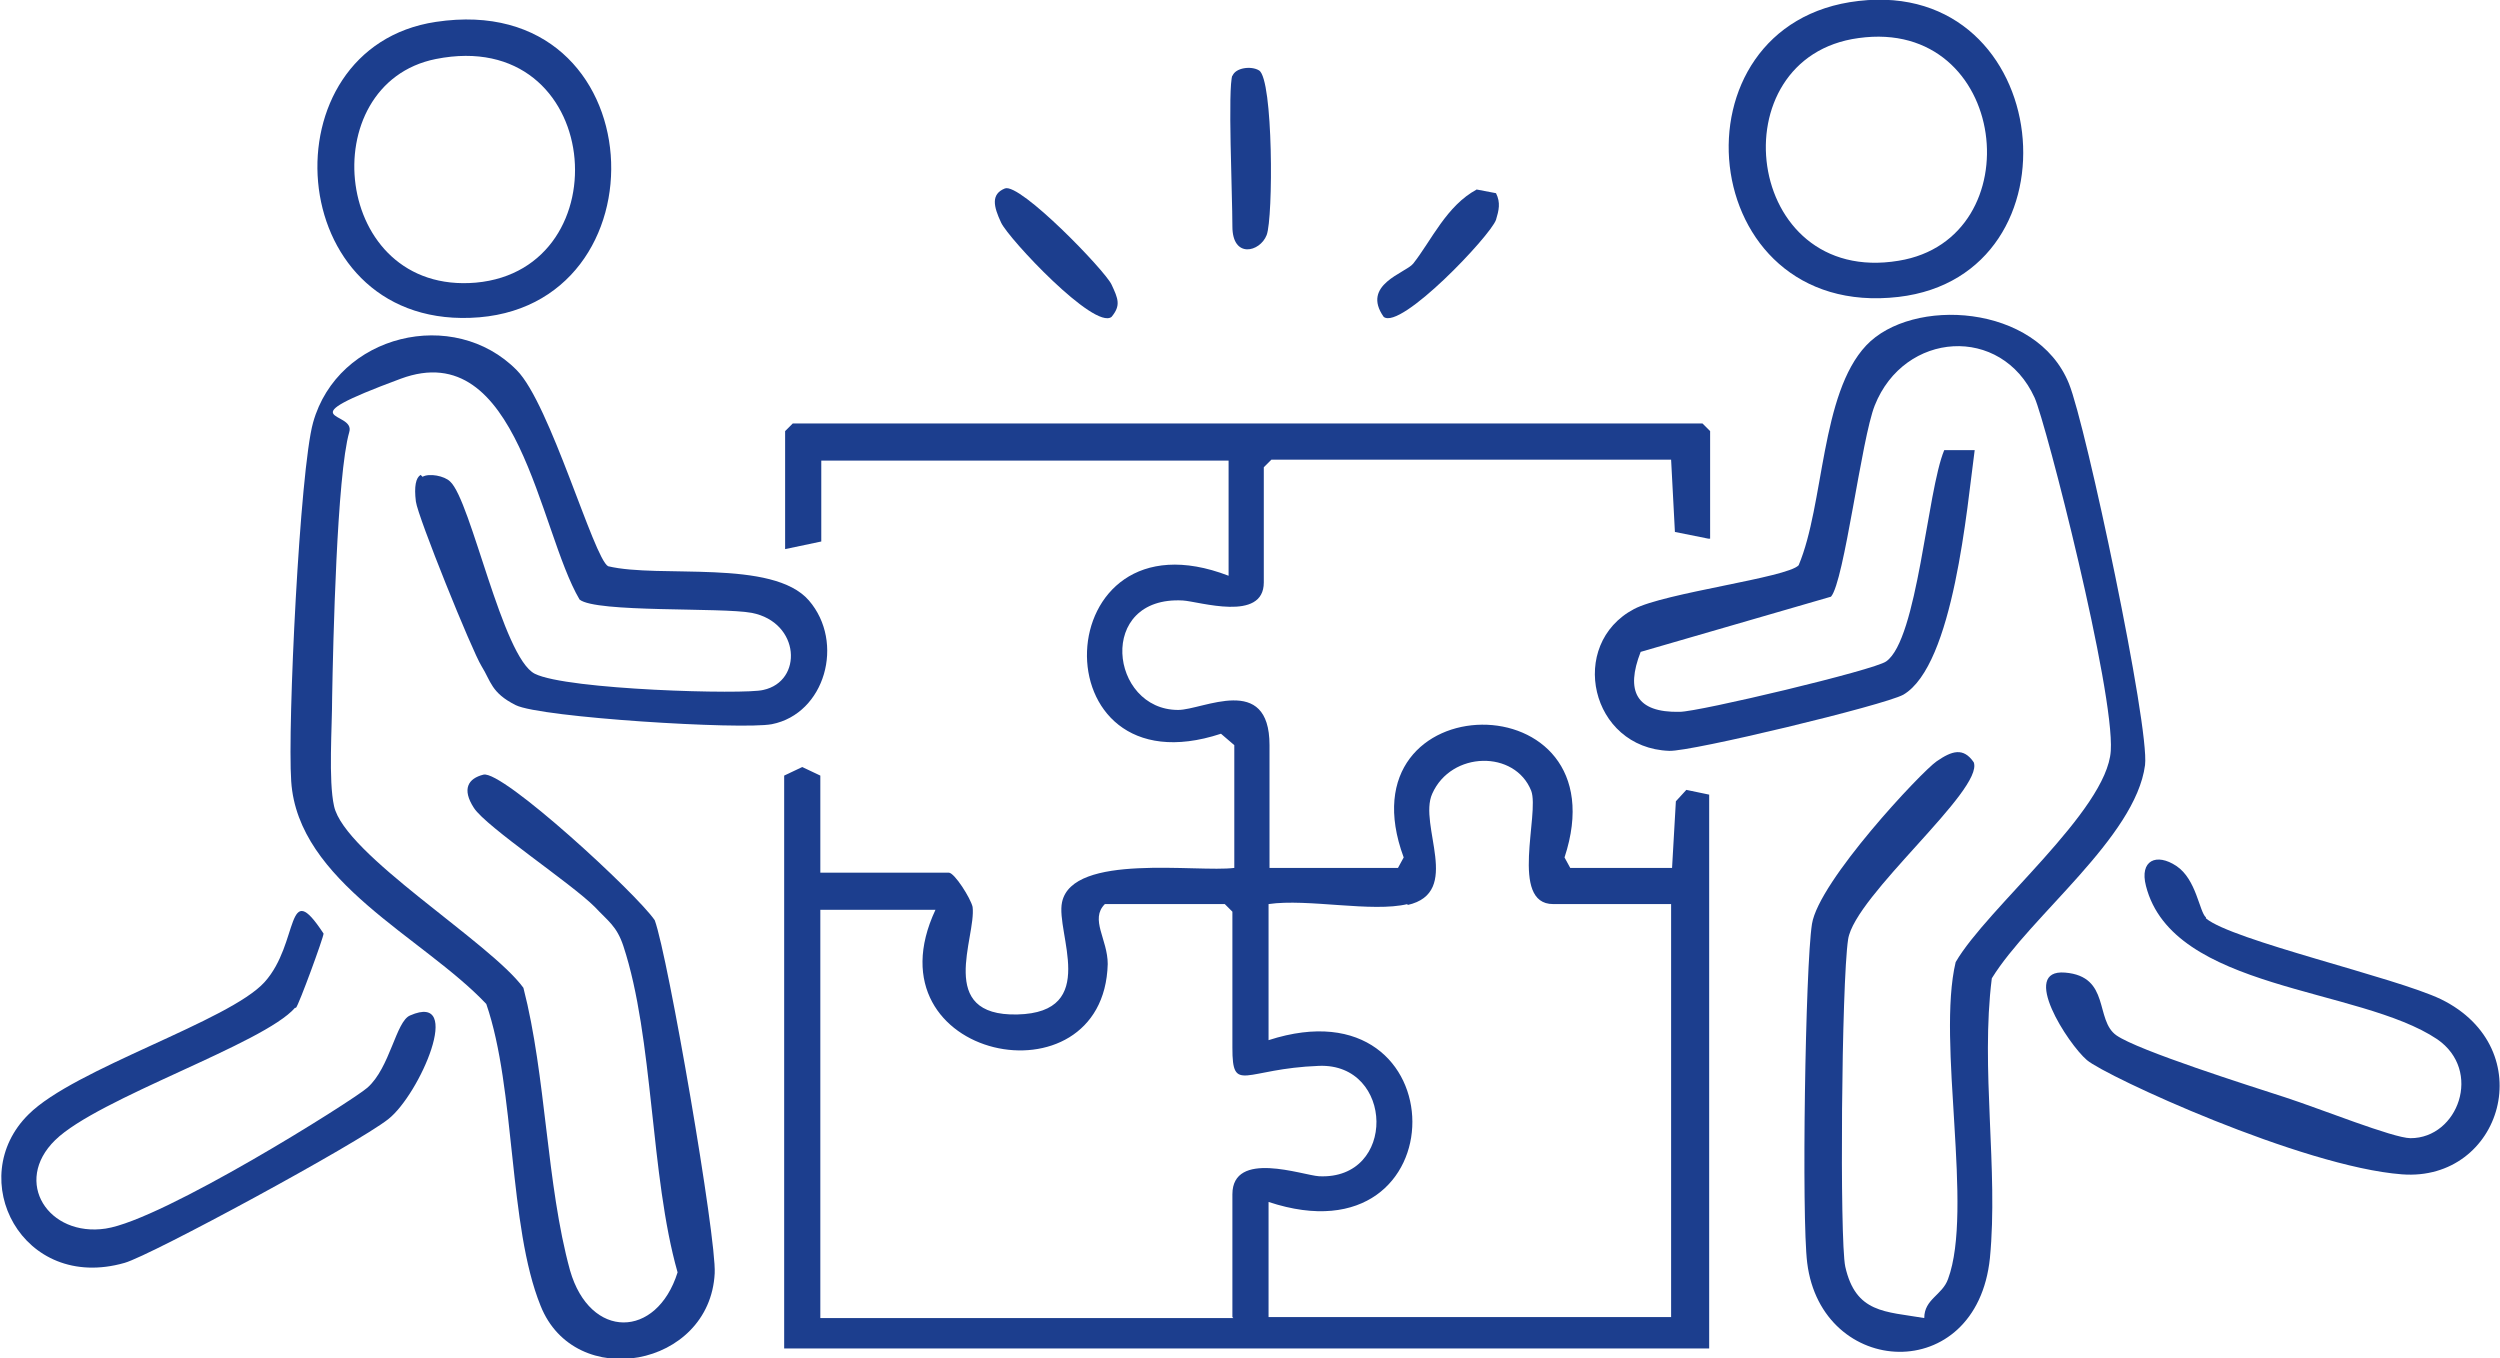
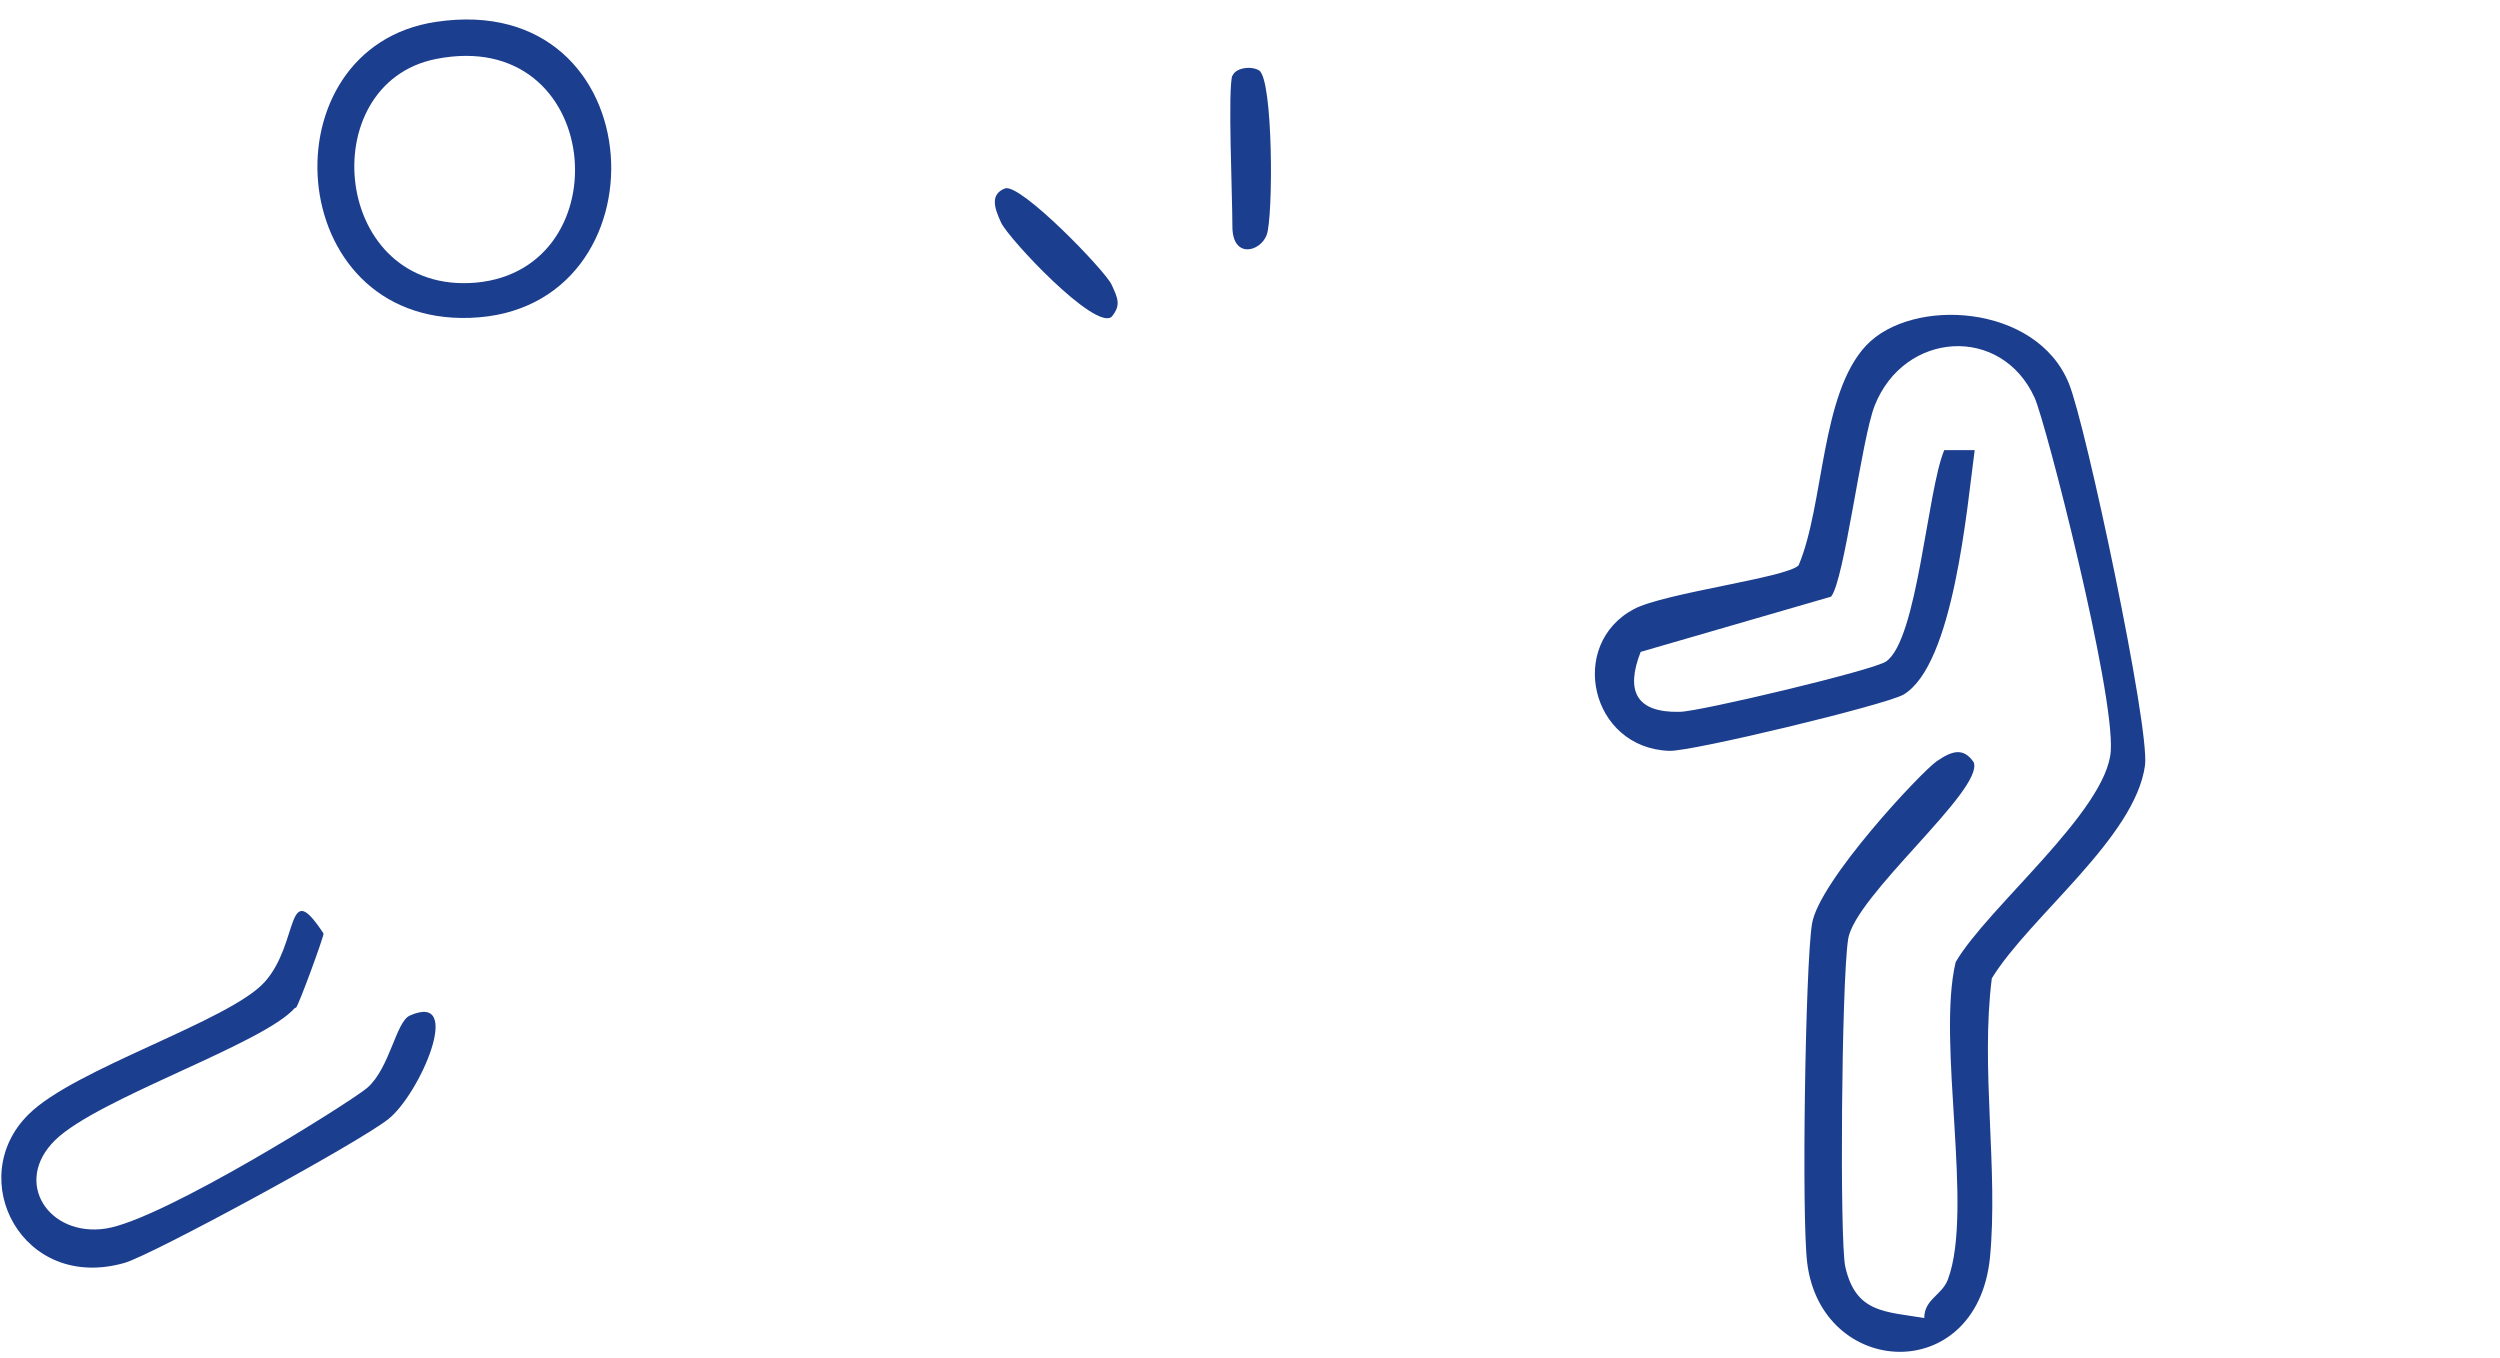
<svg xmlns="http://www.w3.org/2000/svg" id="Laag_1" version="1.1" viewBox="0 0 262.7 142.7">
-   <path d="M179.5,56.6l-3.5-.7-.4-7.6h-42l-.8.8v12.1c0,4.2-6.8,2-8.5,1.9-9.1-.5-7.7,11.5-.5,11.5,2.6,0,9.6-3.9,9.6,3.7v12.9h13.5l.6-1.1c-6.8-18.4,23.1-18.8,16.9,0l.6,1.1h10.7l.4-7,1.1-1.2,2.4.5v58.2h-97.2v-60.2l1.9-.9,1.9.9v10.2h13.5c.6,0,2.3,2.7,2.5,3.6.4,3.2-3.9,11.5,4.7,11.3,8.7-.2,4-8.6,4.7-11.8,1.1-5.2,14.2-3.1,18.1-3.6v-12.9l-1.4-1.2c-19.4,6.4-18.4-24,.8-16.6v-12.1s-42.8,0-42.8,0v8.5l-3.8.8v-12.4l.8-.8h95.6l.8.8v11.3ZM147.9,95c-3.7.9-10.5-.6-14.6,0v14.3c20.1-6.5,20.2,23.7,0,17v12.1h42.3v-43.4h-12.4c-4.6,0-1.4-9.5-2.3-11.9-1.7-4.3-8.4-4.2-10.4.3-1.5,3.3,3.2,10.4-2.6,11.7ZM129.5,138.4v-12.9c0-4.7,7.4-2,9.1-1.9,8.2.4,7.9-11.9,0-11.6s-9.1,3-9.1-1.9v-14.3l-.8-.8h-12.6c-1.6,1.6.3,3.7.3,6.3-.4,15.1-25.5,10.1-18.1-5.7h-12.1v42.9h43.4Z" fill="#1c3e8e" />
-   <path d="M44.4,50.1c.7-.4,2.3-.1,2.9.5,2.2,2,5.5,18.5,8.9,20.2s22.1,2.2,24,1.7c4.2-.9,3.9-7.1-1.2-8.1-3.2-.6-16.4,0-18.1-1.4-4.3-7.3-6.4-27.8-18.8-23.2s-4.7,3.3-5.4,5.6c-1.3,4.5-1.7,22.2-1.8,27.9,0,3.1-.4,8.7.2,11.4,1.1,5.1,16.4,14.3,19.9,19.1,2.4,9.3,2.4,20.6,4.9,29.7,2.1,7.3,9.1,7.2,11.3.2-2.9-10.2-2.5-24.6-5.7-34.3-.7-2.1-1.6-2.6-3-4.1-2.5-2.5-11.4-8.4-12.7-10.4s-.6-3.1,1-3.5c2-.5,16.1,12.5,18,15.3,1.4,3.8,6.5,33.4,6.3,37.1-.5,9.9-14.7,12.5-18.3,3.4-3.4-8.4-2.6-22.7-5.7-31.7-6.6-7-19.8-12.8-20.5-23.4-.4-5.8.9-32.7,2.3-37.7,2.6-9.3,14.8-12.2,21.4-5.5,3.5,3.5,8.1,19.8,9.6,20.6,5.4,1.3,17.3-.8,21.1,3.6s1.7,11.9-3.9,13c-3.2.6-24.3-.7-26.9-2s-2.6-2.5-3.6-4.1-6.7-15.7-6.9-17.3,0-2.5.5-2.8Z" fill="#1c3e8e" />
  <path d="M204.3,47.3h3.2c-.8,5.9-2.2,22.6-7.5,25.7-2,1.1-22.3,6-24.6,5.9-8.3-.3-10.7-11.2-3.7-14.9,3.2-1.7,16.1-3.3,17.3-4.6,2.7-6.4,2.3-18,7.1-23.1s17.9-4.4,21.3,4c1.8,4.4,8.5,36.1,8,40.1-1,7.6-12.1,15.9-16.1,22.4-1.2,9.5.7,20.1-.2,29.4-1.4,13.5-17.7,12.6-19.2.5-.6-4.8-.2-31.1.5-35.6s11.5-16,13.1-17.1,2.8-1.5,3.9.1c1.1,2.9-12.5,14-13.2,18.6s-.9,31.6-.3,34.4c1.1,4.9,4.2,4.7,8.3,5.4,0-2,1.9-2.4,2.5-4.1,2.7-7.3-1.2-24.9.8-33.3,3.3-5.7,15.9-15.9,16.3-22.2s-6.8-34.4-8-37.1c-3.5-7.7-13.7-7-16.8.8-1.4,3.5-3.2,18.5-4.6,20.1l-20,5.8c-1.6,4.1-.5,6.4,4.1,6.3,2,0,20.5-4.4,21.7-5.3,3.3-2.3,4.3-17.9,6.1-22.2Z" fill="#1c3e8e" />
  <path d="M31,105.9c-3.3,3.8-20.7,9.5-25.2,13.9s-.7,10.2,5.3,9.3,25.9-13.4,27.5-14.8c2.4-2.1,3-7,4.5-7.6,5.7-2.5,1,8.3-2.3,10.9s-24.9,14.3-27.7,15.1c-10.8,3.1-16.9-8.9-10.1-15.6,4.8-4.8,21.1-9.8,24.8-13.9s2.2-11.2,6.2-5.1c0,.4-2.6,7.5-2.9,7.8Z" fill="#1c3e8e" />
-   <path d="M231.8,96.5c2.7,2.3,19.9,6.2,24.7,8.5,10.6,5.2,6.4,19.2-4.1,18.4s-31.1-10.3-33.1-12-7.1-9.6-2.3-9.2,3.1,5,5.4,6.6,14,5.3,17.7,6.5,11.4,4.3,13.2,4.3c5,0,7.6-7.1,2.8-10.4-8.2-5.5-27.8-5.1-30.6-16.1-.7-2.7,1.1-3.5,3.2-2.1s2.4,4.8,3.1,5.4Z" fill="#1c3e8e" />
-   <path d="M195.3.1c20.6-2.4,23.8,28.8,4.2,31.1-21.5,2.5-24.4-28.8-4.2-31.1ZM195.3,4c-14.9,2-12.1,26.1,4.2,23.4,14.2-2.3,11.6-25.6-4.2-23.4Z" fill="#1c3e8e" />
  <path d="M45.8,2.3c23.2-3.5,24.6,30.4,3.6,31.1-19.8.7-21.6-28.4-3.6-31.1ZM45.8,6.2c-13,2.6-10.9,24.8,4.2,23.5,15.5-1.4,13.4-27-4.2-23.5Z" fill="#1c3e8e" />
  <path d="M129.5,8c.3-.9,2-1.1,2.8-.6,1.5.9,1.5,15.5.8,17.3s-3.6,2.5-3.6-.9-.5-14.5,0-15.9Z" fill="#1c3e8e" />
  <path d="M105.6,19.8c1.6-.6,10.5,8.6,11.2,10.1s1,2.2,0,3.4c-1.8,1.4-10.8-8.2-11.6-9.9s-1.1-3,.4-3.6Z" fill="#1c3e8e" />
-   <path d="M155.1,19.9l2.1.4c.5,1,.3,1.8,0,2.8-.6,1.7-10,11.6-11.8,10.2-2.4-3.4,2.3-4.6,3.1-5.6,1.9-2.4,3.5-6.1,6.7-7.8Z" fill="#1c3e8e" />
</svg>